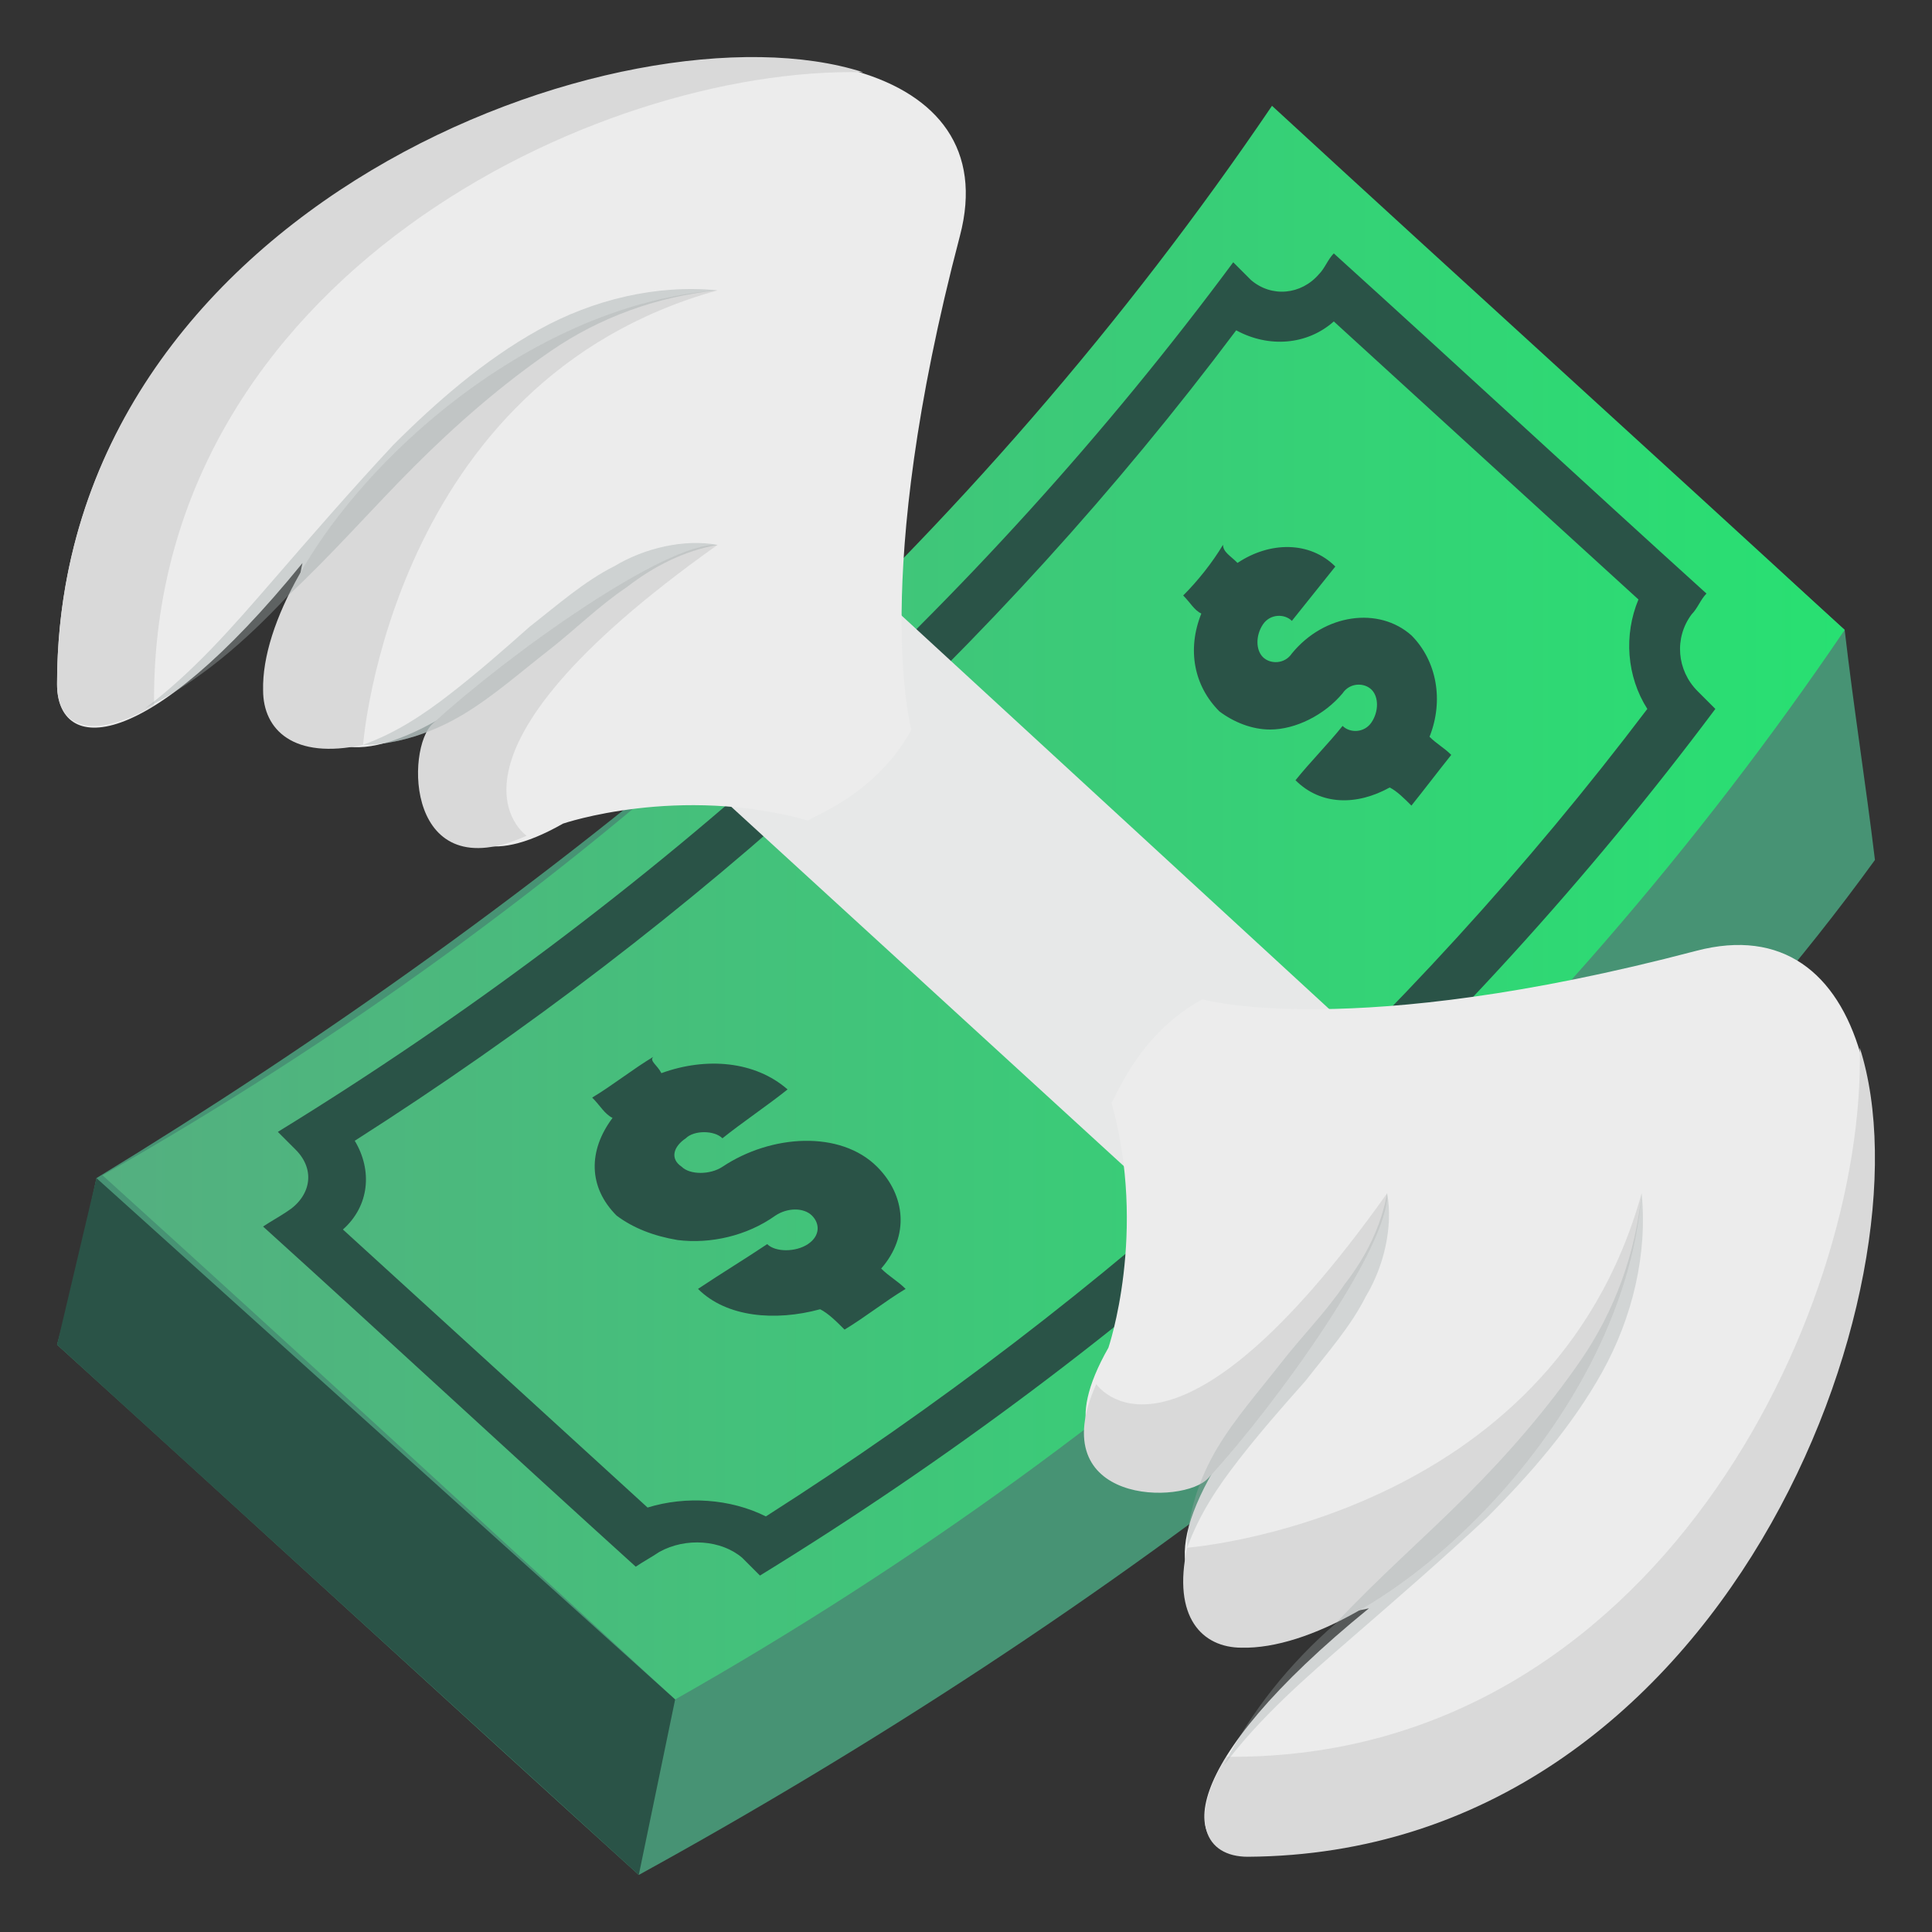
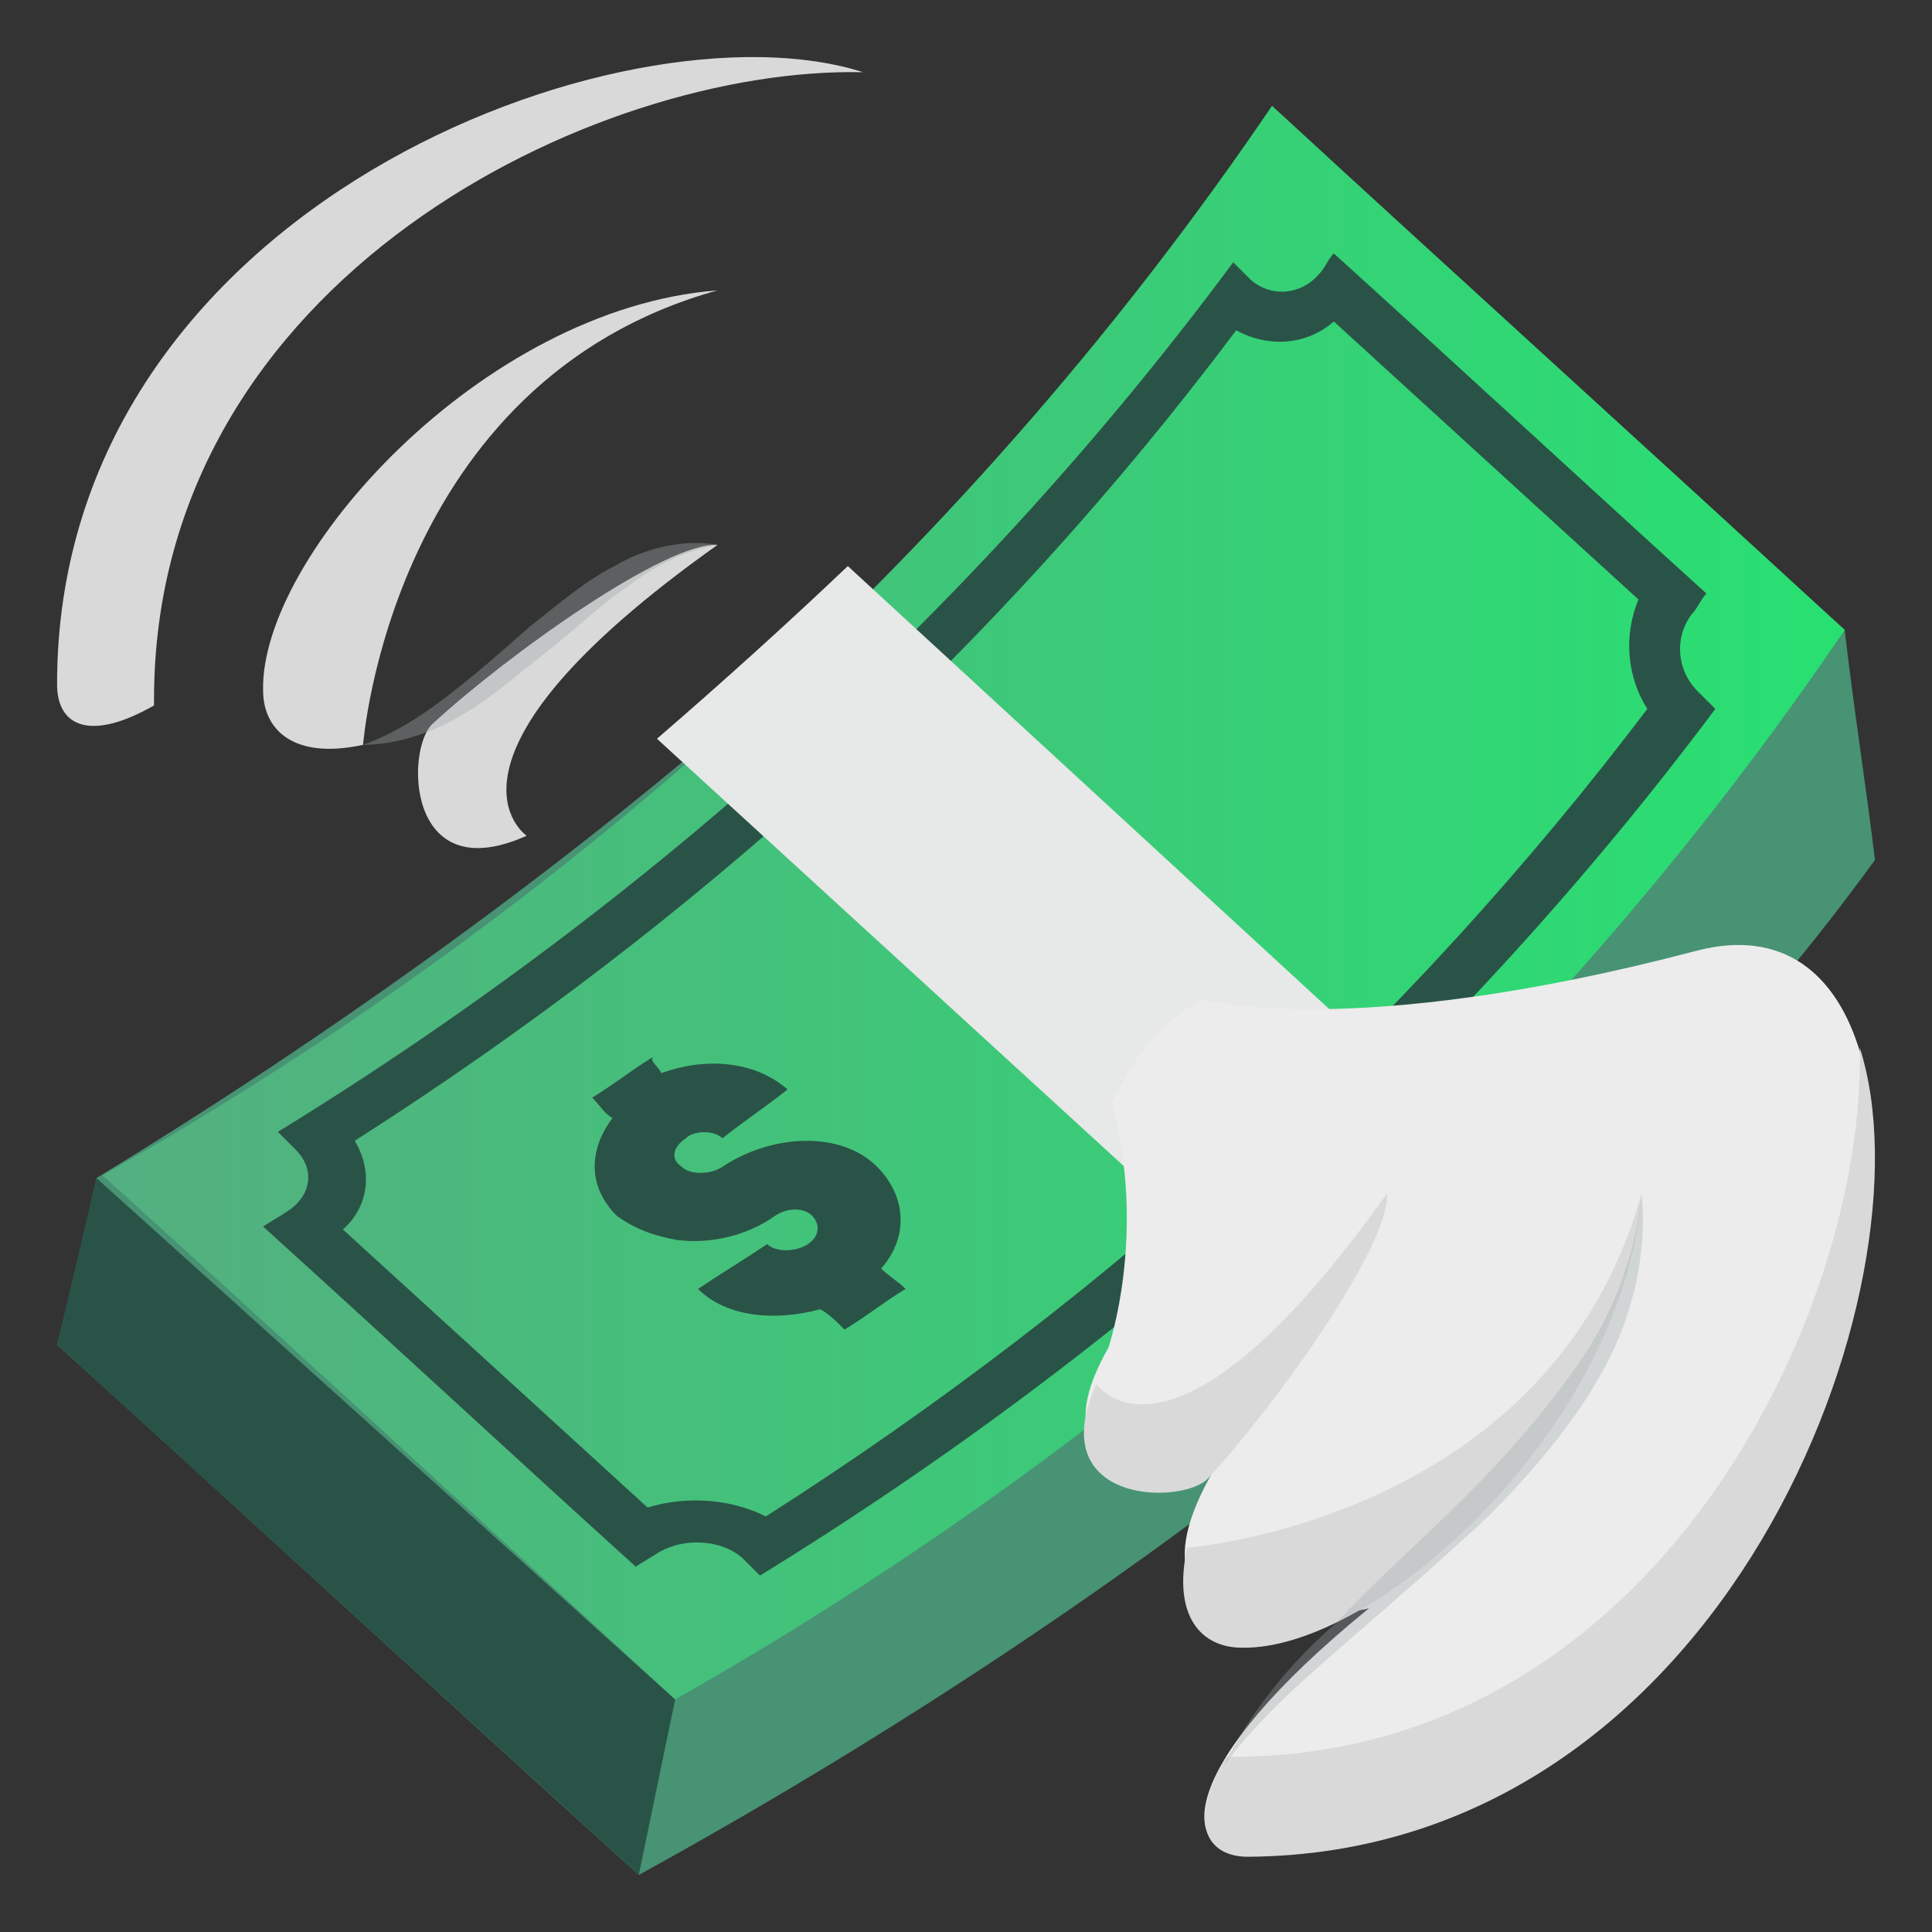
<svg xmlns="http://www.w3.org/2000/svg" id="Layer_1" viewBox="0 0 1366 1366">
  <rect x="0" y="0" width="1366" height="1366" fill="#333333" stroke="none" />
  <defs>
    <style>.cls-1{fill:#e7e8e8;}.cls-2{fill:#e3c086;}.cls-3{fill:#d9d9d9;}.cls-4{opacity:.4;}.cls-4,.cls-5{fill:#9da8a7;}.cls-6{fill:#2a5347;}.cls-7{fill:url(#linear-gradient);}.cls-8{opacity:.38;}.cls-9{opacity:.33;}.cls-10{fill:#479374;}.cls-11{fill:#ececec;}</style>
    <linearGradient id="linear-gradient" x1="72.48" y1="638.2" x2="1304.23" y2="638.2" gradientUnits="userSpaceOnUse">
      <stop offset="0" stop-color="#54af80" />
      <stop offset="1" stop-color="#28e072" />
    </linearGradient>
  </defs>
  <path class="cls-10" d="M1304.23,445.22c-132.81-119.96-265.63-242.07-398.44-362.03C710.85,378.81,380.95,642.3,68.2,832.95c-8.57,40.7-17.14,79.26-27.85,117.82,137.1,124.25,274.2,250.63,411.3,374.88,323.47-177.8,666.21-430.58,874.01-717.63-6.43-53.55-15-107.11-21.42-162.8" />
  <path class="cls-7" d="M477.35,1201.59c-134.96-124.25-269.91-248.49-404.87-370.6C408.8,640.34,691.57,381.14,899.36,74.81c134.96,124.25,269.91,246.35,404.87,370.6-207.79,306.33-490.56,565.53-826.88,756.19" />
  <path class="cls-6" d="M449.5,1107.71c-87.83-79.47-175.67-161.03-263.5-240.5,6.27-4.18,10.46-6.27,16.73-10.46,16.73-10.46,20.91-29.28,6.27-43.92l-12.55-12.55c265.6-163.12,495.64-372.25,675.49-614.84l12.55,12.55c14.64,12.55,35.55,10.46,48.1-4.18,4.18-4.18,6.27-10.46,10.46-14.64,87.83,79.47,175.67,161.03,263.5,240.5-4.18,4.18-6.27,10.46-10.46,14.64-12.55,16.73-10.46,39.73,4.18,54.37l12.55,12.55c-179.85,240.5-409.89,449.63-675.49,612.75l-12.55-12.55c-14.64-12.55-39.73-14.64-58.56-4.18-6.27,4.18-10.46,6.27-16.73,10.46M242.46,869.31c71.1,64.83,142.21,129.66,215.4,196.58,27.19-8.37,58.56-6.27,83.65,6.27,242.59-154.76,453.81-347.16,623.21-570.93-14.64-23-16.73-52.28-6.27-77.38-71.1-64.83-142.21-129.66-215.4-196.58-18.82,16.73-46.01,18.82-69.01,6.27-169.4,225.86-380.62,418.26-623.21,573.02,12.55,20.91,10.46,46.01-8.37,62.74" />
  <path class="cls-6" d="M467.62,758.76c31.66-11.51,66.19-8.63,89.22,11.51-14.39,11.51-31.66,23.02-46.05,34.54-5.76-5.76-20.15-5.76-25.9,0-8.63,5.76-11.51,14.39-2.88,20.15,5.76,5.76,20.15,5.76,28.78,0,34.54-23.02,83.46-25.9,109.36,0,20.15,20.15,23.02,48.93,2.88,71.95,5.76,5.76,11.51,8.63,17.27,14.39-14.39,8.63-28.78,20.15-43.17,28.78-5.76-5.76-11.51-11.51-17.27-14.39-31.66,8.63-66.19,5.76-86.34-14.39,17.27-11.51,31.66-20.15,48.93-31.66,5.76,5.76,20.15,5.76,28.78,0,8.63-5.76,8.63-14.39,2.88-20.15-5.76-5.76-17.27-5.76-25.9,0-20.15,14.39-46.05,20.15-69.07,17.27-17.27-2.88-31.66-8.63-43.17-17.27-20.15-20.15-20.15-46.05-2.88-69.07-5.76-2.88-8.63-8.63-14.39-14.39,14.39-8.63,28.78-20.15,43.17-28.78-2.88,2.88,2.88,5.76,5.76,11.51" />
-   <path class="cls-6" d="M874.98,398c23.05-15.37,51.22-15.37,69.15,2.56l-30.73,38.42c-5.12-5.12-15.37-5.12-20.49,2.56-5.12,7.68-5.12,17.93,0,23.05,5.12,5.12,15.37,5.12,20.49-2.56,23.05-28.17,61.47-33.29,84.52-12.81,17.93,17.93,23.05,46.1,12.81,71.71,5.12,5.12,10.24,7.68,15.37,12.81-10.24,12.81-17.93,23.05-28.17,35.86-5.12-5.12-10.24-10.24-15.37-12.81-23.05,12.81-48.66,12.81-66.59-5.12,10.24-12.81,23.05-25.61,33.29-38.42,5.12,5.12,15.37,5.12,20.49-2.56,5.12-7.68,5.12-17.93,0-23.05-5.12-5.12-15.37-5.12-20.49,2.56-12.81,15.37-33.29,25.61-51.22,25.61-12.81,0-25.61-5.12-35.86-12.81-17.93-17.93-23.05-43.54-12.81-69.15-5.12-2.56-7.68-7.68-12.81-12.81,10.24-10.24,20.49-23.05,28.17-35.86,0,5.12,5.12,7.68,10.24,12.81" />
  <path class="cls-1" d="M464.5,522.34l404.87,370.6c47.13-38.56,89.97-79.26,132.81-122.1l-402.73-370.6c-42.84,40.7-87.83,81.4-134.96,122.1" />
  <path class="cls-2" d="M871.51,1055.74c44.99-34.27,89.97-70.69,132.81-107.11v-179.94c-42.84,42.84-87.83,83.54-132.81,122.1v164.95" />
-   <path id="IconifyId17ecdb2904d178eab26147" class="cls-5" d="M256.71,526.62c23.56-8.57,42.84-21.42,62.12-36.42,19.28-15,36.42-29.99,55.7-47.13,19.28-15,38.56-32.13,59.98-42.84,21.42-12.85,49.27-19.28,72.83-15-23.56,4.28-44.99,15-64.27,29.99-19.28,12.85-36.42,29.99-55.7,44.99-19.28,15-38.56,32.13-59.98,44.99-21.42,12.85-47.13,21.42-70.69,21.42" />
  <path class="cls-11" d="M850.09,706.56s104.97,29.99,349.17-34.27c244.21-64.27,128.53,638.37-317.04,638.37-49.27,0-51.41-62.12,85.69-173.52,0,0-192.8,44.99-109.25-98.54,0,0-137.1,23.56-74.98-85.69,0,0,27.85-81.4,2.14-173.52,2.14,0,17.14-47.13,64.27-72.83" />
  <path class="cls-3" d="M1314.94,740.84c4.28,188.51-145.67,501.27-443.43,501.27h-4.28c-27.85,44.99-15,70.69,15,70.69,338.46-2.14,486.27-404.87,432.72-571.96" />
  <path class="cls-3" d="M1160.7,843.66c-64.27,231.35-321.33,250.63-321.33,250.63-10.71,49.27,10.71,70.69,38.56,70.69,94.26,2.14,269.91-154.24,282.77-321.33" />
  <path class="cls-3" d="M980.76,843.66c-152.09,214.22-205.65,134.96-205.65,134.96-38.56,85.69,62.12,85.69,79.26,66.41,49.27-53.55,128.53-164.95,126.39-201.36" />
  <g class="cls-9">
    <path class="cls-5" d="M865.08,1248.53c25.71-34.27,57.84-62.12,89.97-89.97,32.13-27.85,64.27-55.7,96.4-85.69,29.99-29.99,59.98-64.27,81.4-102.82,21.42-38.56,32.13-83.54,27.85-126.39-4.28,42.84-19.28,83.54-42.84,117.82-23.56,34.27-51.41,66.41-81.4,96.4-29.99,29.99-62.12,57.84-92.11,89.97-32.13,27.85-59.98,62.12-79.26,100.68" />
-     <path class="cls-5" d="M839.38,1094.29c8.57-23.56,21.42-42.84,36.42-62.12,15-19.28,29.99-36.42,47.13-55.7,15-19.28,32.13-38.56,42.84-59.98,12.85-21.42,19.28-49.27,15-72.83-4.28,23.56-15,44.99-29.99,64.27-12.85,19.28-29.99,36.42-44.99,55.7-15,19.28-32.13,38.56-44.99,59.98-12.85,21.42-21.42,47.13-21.42,70.69" />
  </g>
-   <path class="cls-11" d="M644.44,515.91s-29.99-104.97,34.27-349.17C742.98-77.47,40.35,38.21,40.35,483.78c0,49.27,62.12,51.41,173.52-85.69,0,0-44.99,192.8,98.54,109.25,0,0-23.56,137.1,85.69,74.98,0,0,81.4-27.85,173.52-2.14,0-2.14,47.13-17.14,72.83-64.27" />
  <path class="cls-3" d="M610.17,51.06c-188.51-4.28-501.27,145.67-501.27,443.43v4.28c-44.99,25.71-68.55,15-68.55-15,0-338.46,402.73-486.27,569.82-432.72" />
  <path class="cls-3" d="M507.34,205.29c-231.35,64.27-250.63,321.33-250.63,321.33-49.27,10.71-70.69-10.71-70.69-38.56-2.14-94.26,154.24-269.91,321.33-282.77" />
  <path class="cls-3" d="M507.34,385.24c-214.22,152.09-134.96,205.65-134.96,205.65-85.69,38.56-85.69-62.12-66.41-79.26,53.55-49.27,164.95-128.53,201.36-126.39" />
-   <path class="cls-4" d="M102.47,500.91c34.27-25.71,62.12-57.84,89.97-89.97,27.85-32.13,55.7-64.27,85.69-96.4,29.99-29.99,64.27-59.98,102.82-81.4,38.56-21.42,83.54-32.13,126.39-27.85-42.84,4.28-83.54,19.28-117.82,42.84-34.27,23.56-66.41,51.41-96.4,81.4-29.99,29.99-57.84,62.12-89.97,92.11-29.99,32.13-62.12,59.98-100.68,79.26" />
  <g class="cls-8">
    <path id="IconifyId17ecdb2904d178eab26147-2" class="cls-5" d="M256.71,526.62c23.56-8.57,42.84-21.42,62.12-36.42,19.28-15,36.42-29.99,55.7-47.13,19.28-15,38.56-32.13,59.98-42.84,21.42-12.85,49.27-19.28,72.83-15-23.56,4.28-44.99,15-64.27,29.99-19.28,12.85-36.42,29.99-55.7,44.99-19.28,15-38.56,32.13-59.98,44.99-21.42,12.85-47.13,21.42-70.69,21.42" />
  </g>
  <polygon class="cls-6" points="68.2 832.95 477.35 1201.59 451.65 1325.65 40.35 950.77 68.2 832.95" />
</svg>